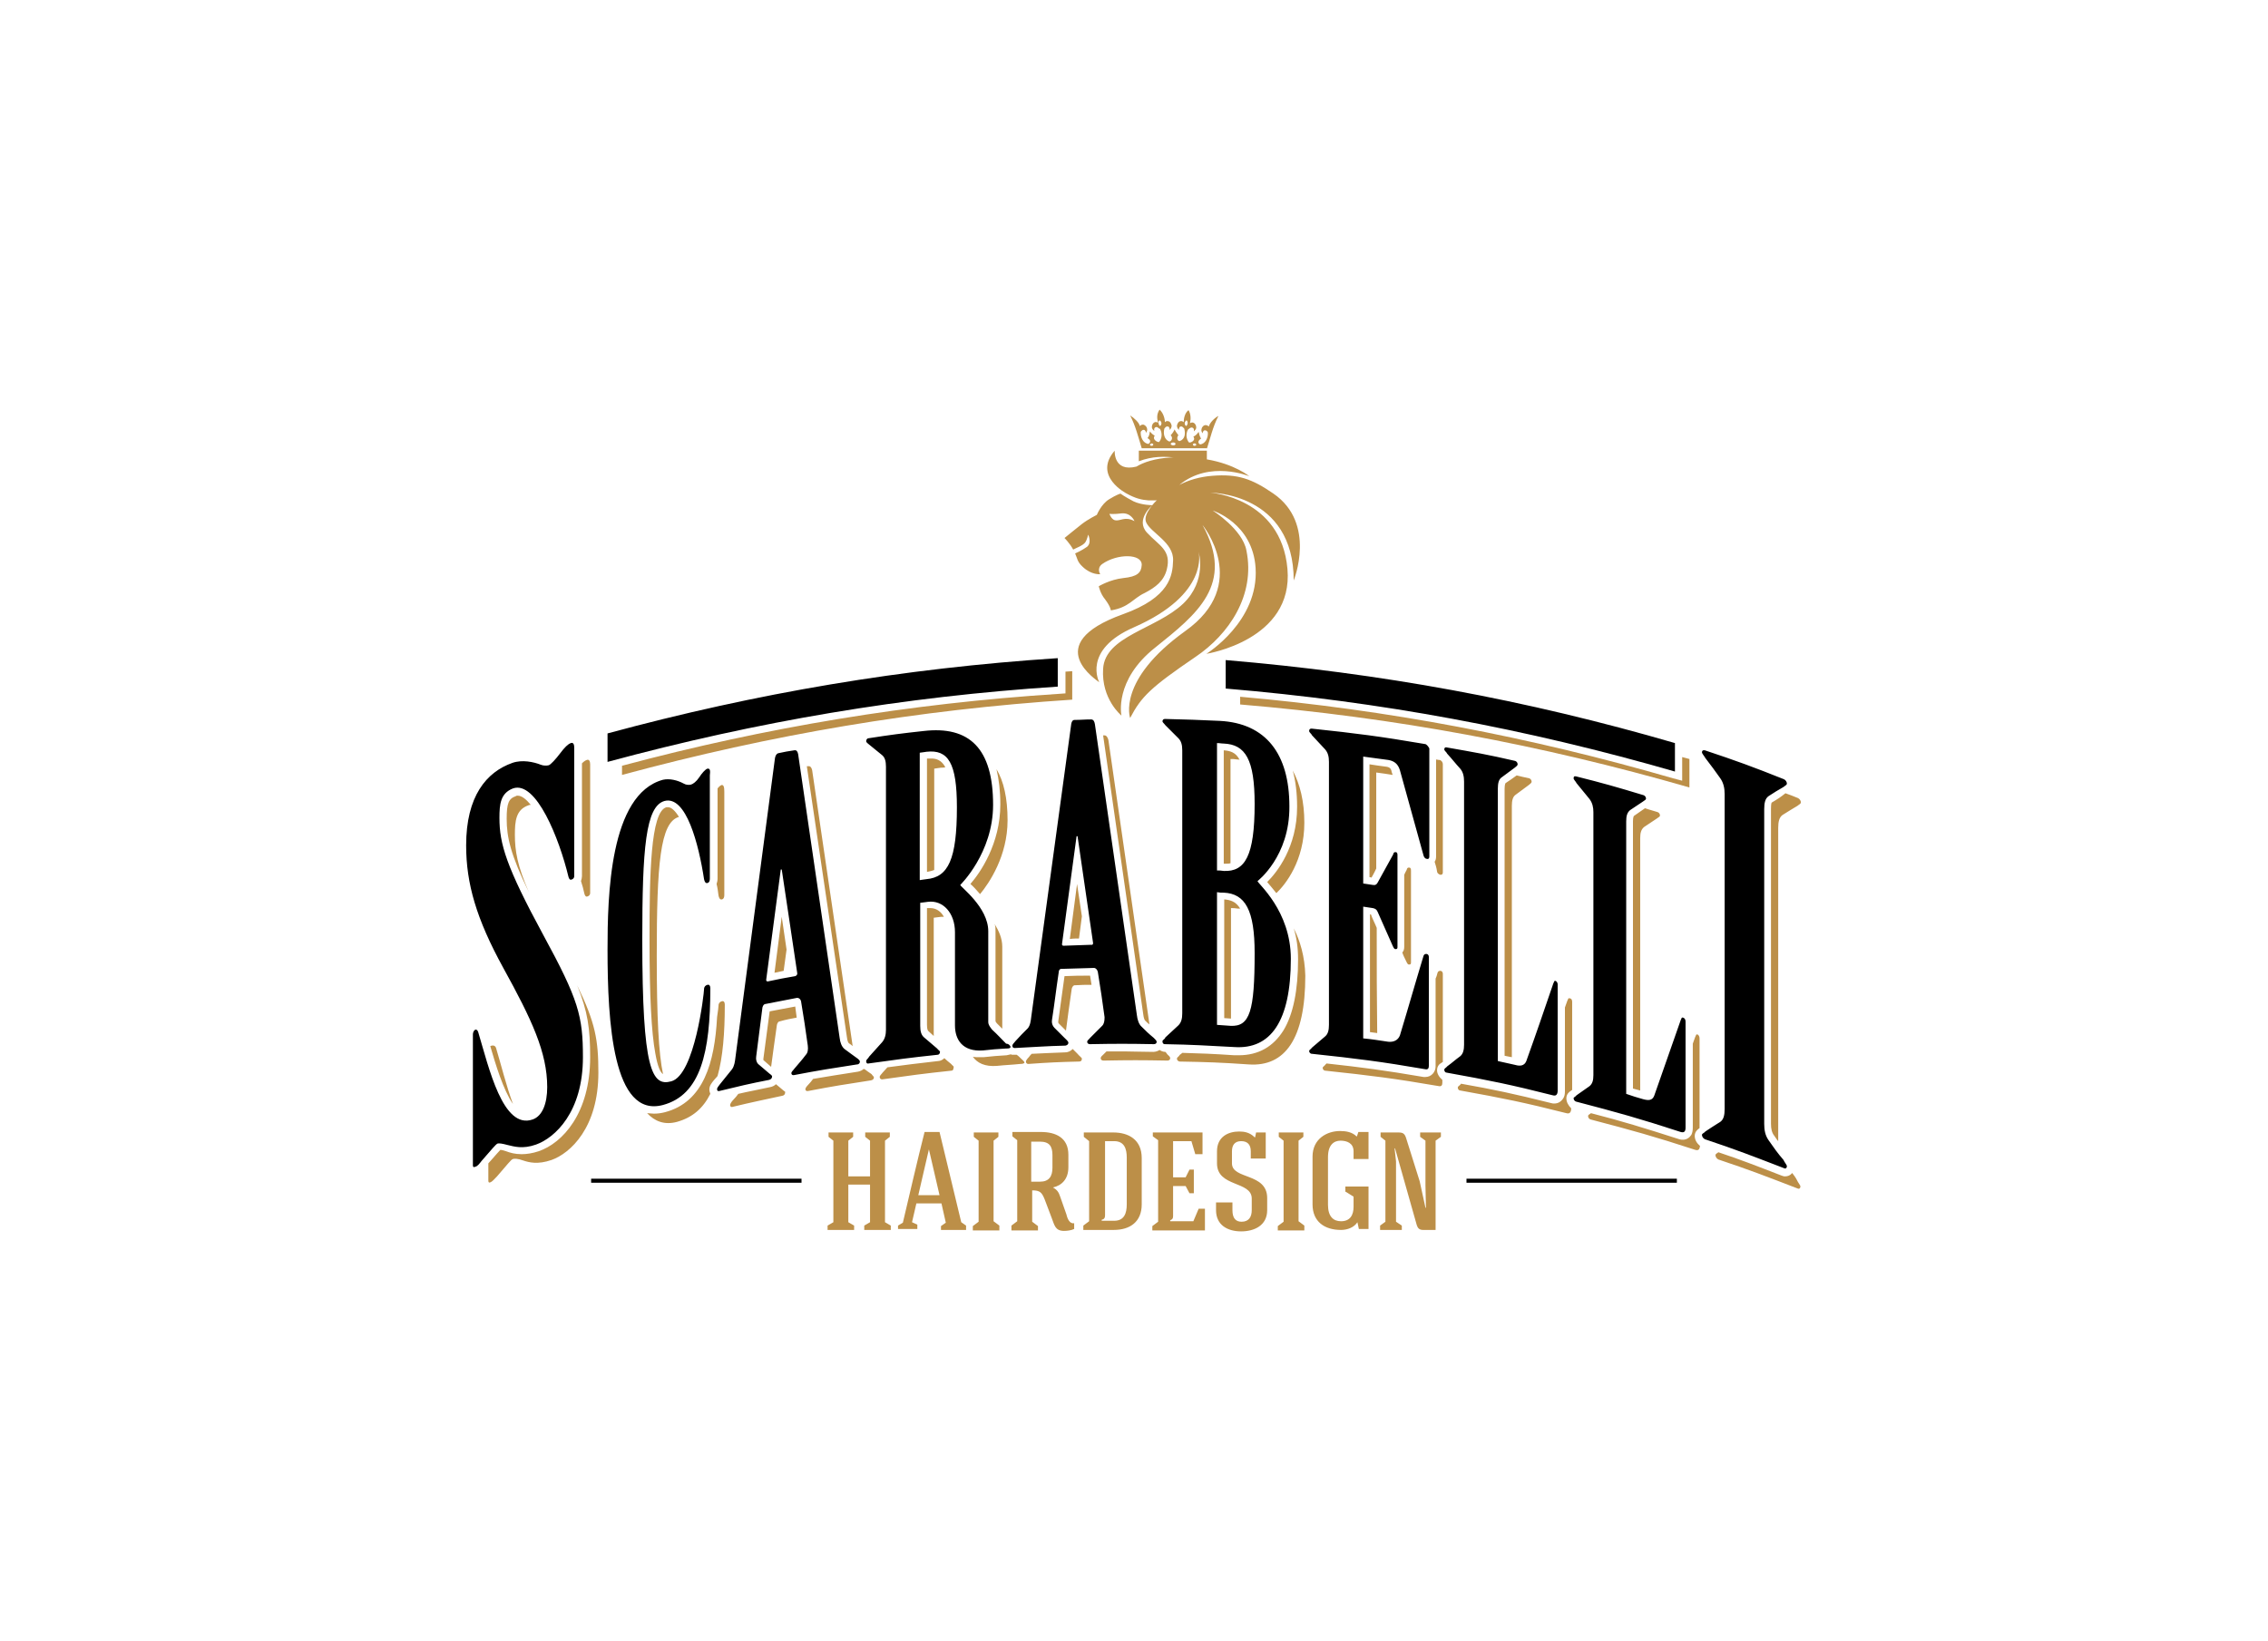
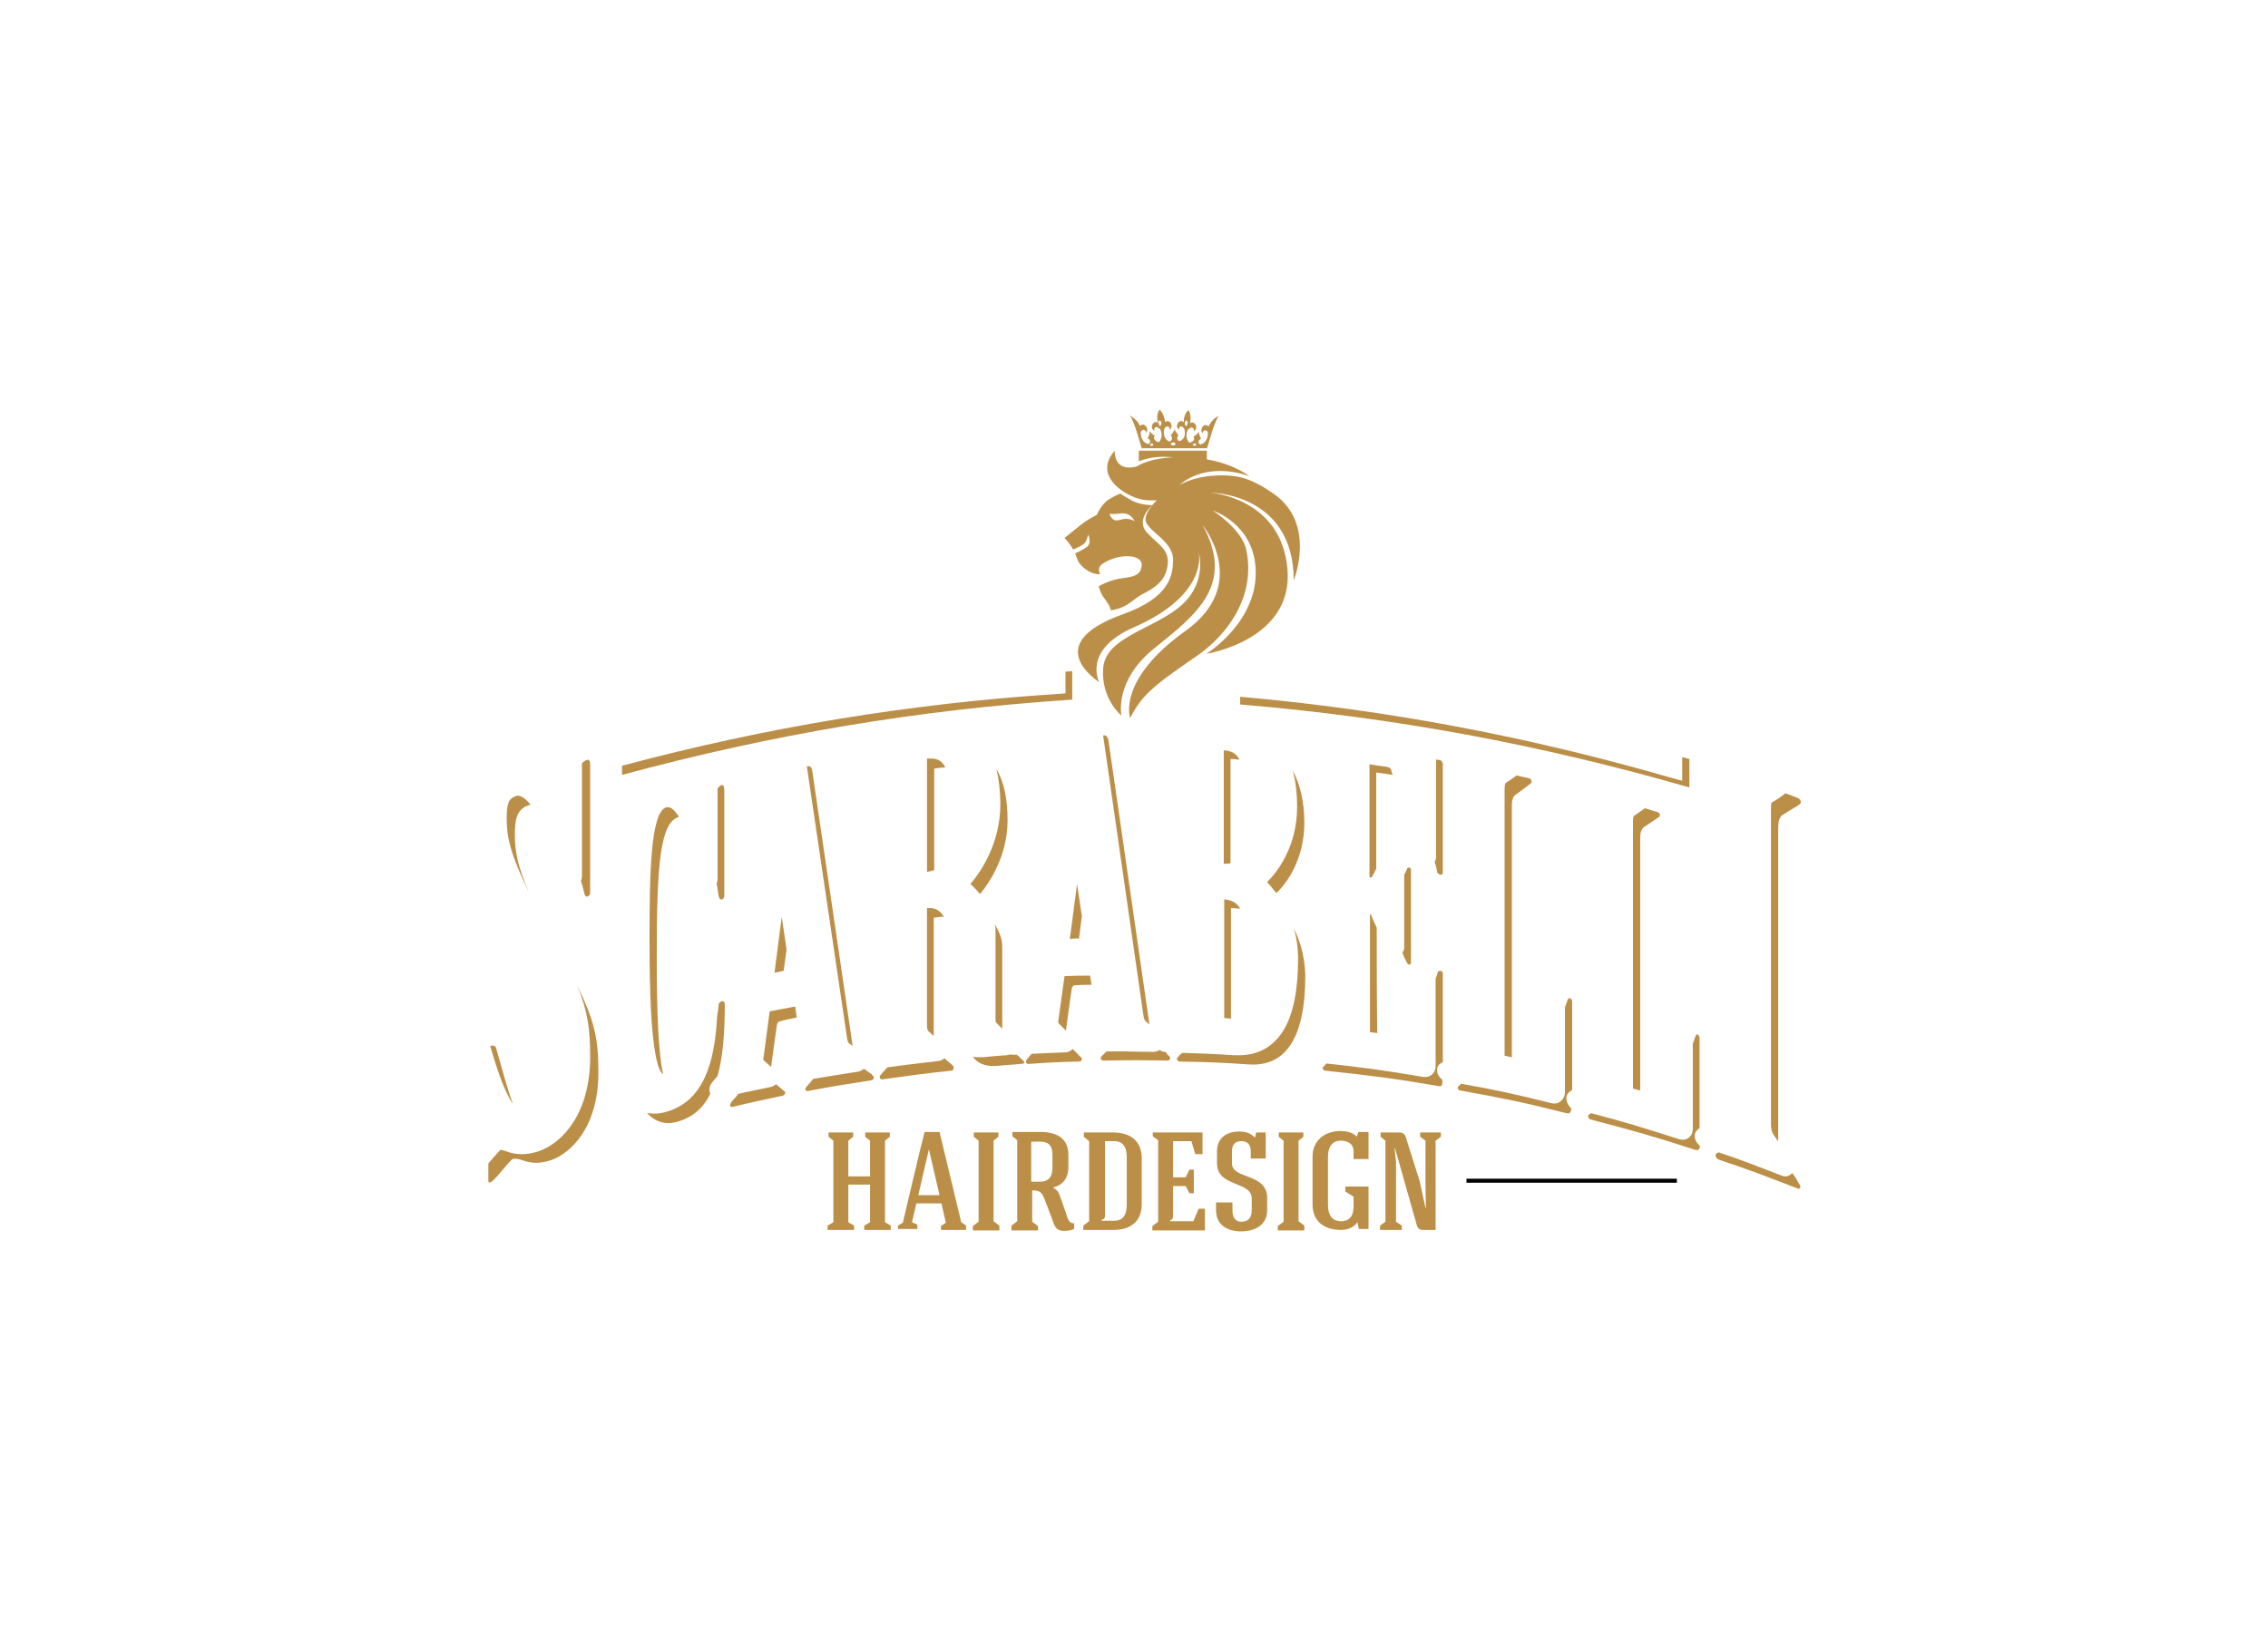
<svg xmlns="http://www.w3.org/2000/svg" version="1.1" id="Logo" x="0px" y="0px" viewBox="0 0 470 340" style="enable-background:new 0 0 470 340;" xml:space="preserve">
  <style type="text/css">
	.st0{fill:#BC8F48;}
	.st1{fill-rule:evenodd;clip-rule:evenodd;fill:none;stroke:#000000;stroke-width:0.836;stroke-miterlimit:10;}
	.st2{fill-rule:evenodd;clip-rule:evenodd;}
</style>
  <g>
    <g>
      <path class="st0" d="M183.4,253.3l1.2,0.7v0.9h-5.5V254l1.2-0.7v-7.8h-4.5v7.8l1.2,0.7v0.9h-5.5V254l1.2-0.7v-16.9l-1-0.8v-0.9    h5.1v0.9l-1,0.8v7.4h4.5v-7.4l-1-0.8v-0.9h5.1v0.9l-1,0.8V253.3z M199.2,253.3l1,0.7v0.9H195v-0.8l1-0.7l-0.9-4h-5.2l-0.9,3.9    l1.1,0.5v0.9h-4V254l1-0.6c1.4-5.9,3-12.9,4.5-18.8h3.1L199.2,253.3z M194.7,247.7l-2.2-9.5h0c-0.6,2.5-1.4,6.1-2.2,9.5H194.7z     M205.9,236.4l1-0.8v-0.9h-5.1v0.9l1,0.8c0,5.6,0,11.2,0,16.8l-1.2,0.9v0.9c1.7,0,3.8,0,5.5,0V254l-1.2-0.9V236.4z M222.6,253.5    v1.2c-0.6,0.3-1.5,0.4-2.1,0.4c-1.9,0-2-1.3-2.6-2.8l-1.4-3.7c-0.6-1.5-1-1.9-2.6-1.9c0,1.8,0,4.7,0,6.5l1.2,0.9v0.9    c-1.7,0-3.8,0-5.5,0V254l1.2-0.9c0-5.6,0-11.2,0-16.8l-1-0.8v-0.9h5.9c3.1,0,5.7,1.2,5.7,4.7c0,0.8,0,1.8,0,2.6    c0,2.5-1.4,3.8-3.2,4.2c0.9,0.5,1.2,1,1.5,1.9c0.4,1.2,0.9,2.5,1.3,3.7C221.2,252.6,221.7,253.7,222.6,253.5z M218.1,242    c0-0.9,0-1.8,0-2.6c0-1.8-0.6-2.8-2.6-2.8h-1.8c0,3.1,0,5.2,0,8.3h1.8C217.4,244.9,218.1,243.8,218.1,242z M236.6,240v9.6    c0,3.6-2.4,5.3-5.8,5.3c-2.1,0-4.2,0-6.3,0V254l1.2-0.9c0-5.5,0-11.1,0-16.6l-1.1-0.9v-0.9h6.1C233.9,234.7,236.6,236.2,236.6,240    z M233.5,239.9c0-1.8-0.5-3.4-2.6-3.4H229c0,3,0,12.4,0,15.4c0,0.5-0.2,0.8-0.7,0.9l0,0.2c0.8,0,1.7,0,2.6,0    c2.1,0,2.6-1.6,2.6-3.4C233.5,248.4,233.5,241.1,233.5,239.9z M247.3,253.1h-4.8v-0.2c0.5-0.2,0.6-0.4,0.6-0.9v-6.2h2.6l0.8,1.5    h0.9v-4.9h-0.9l-0.8,1.6h-2.6v-7.5h3.8l0.8,2.7h1.5v-4.5h-10.3v0.8l1.1,0.8v16.9l-1.2,0.9v0.9h10.9v-4.5h-1.3L247.3,253.1z     M255.3,241.1v-2.5c0-1.3,0.6-2.1,1.9-2.1c1.3,0,2,0.7,2,2.1v1.5h3.1c0-1.8,0-3.6,0-5.4h-2l-0.2,1h-0.1c-1-1-2.1-1.2-3.2-1.2    c-2.3,0-4.6,1.1-4.6,4.1v2.5c0,5,7.2,3.6,7.2,7.3v2.4c0,1.4-0.6,2.4-2.1,2.4c-1.2,0-1.9-0.7-1.9-2.4v-1.6h-3.4v1.6    c0,3.1,2.4,4.4,5.2,4.4c2.7,0,5.4-1.2,5.4-4.4v-2.5C262.6,243,255.3,244.5,255.3,241.1z M269.1,236.4l1-0.8v-0.9H265v0.9l1,0.8    c0,5.6,0,11.2,0,16.8l-1.2,0.9v0.9c1.7,0,3.8,0,5.5,0V254l-1.2-0.9V236.4z M278.9,247l1.6,1v2.1c0,1.7-0.7,3-2.6,3    c-1.6,0-2.7-1-2.7-3.4v-9.9c0-2.5,1.2-3.4,2.6-3.4c1.3,0,2.7,0.5,2.7,2.2v1.6h3.1v-5.6h-2.1l-0.3,0.9h-0.1    c-0.9-0.9-2.2-1.1-3.4-1.1c-2.7,0-5.7,1.6-5.7,5.3c0,3.3,0,6.6,0,9.9c0,3.6,2.5,5.3,5.9,5.3c1.3,0,2.7-0.5,3.4-1.6l0.3,1.4h2    c0-2.9,0-5.9,0-8.8h-4.8V247z M294.3,234.7v0.9l1.1,0.8v9.3c0,1.4,0.1,3.2,0.1,4.6h-0.1l-1.2-5.5l-2.8-8.9c-0.3-1-0.7-1.2-1.6-1.2    h-3.7v0.9l1,0.8v16.8L286,254v0.9h4.5V254l-1.2-0.8v-12.5L289,238c0,0,0.1,0,0.1,0l4.5,15.9c0.2,0.6,0.5,1,1.3,1h2.6v-18.5    l1.1-0.8v-0.9H294.3z" />
-       <line class="st1" x1="166.1" y1="244.7" x2="122.5" y2="244.7" />
      <line class="st1" x1="347.5" y1="244.7" x2="303.9" y2="244.7" />
    </g>
    <path class="st0" d="M220.7,139.2c0.5,0,1-0.1,1.5-0.1c0,2.3,0,3.5,0,5.9c-32.1,2.1-62.2,7.2-93.3,15.6c0-0.7,0-1.3,0-1.9   c29.9-8,59.6-12.9,90.5-14.9l1.4-0.1V139.2z M348.6,156.9v4.9l-1.9-0.5c-29.7-8.6-59.1-14.2-89.7-16.9c0,0.5,0,1,0,1.6   c32.1,2.7,62.2,8.3,93.1,17.2c0-2.3,0-3.5,0-5.9C349.6,157.2,349.1,157,348.6,156.9z" />
-     <path class="st2" d="M219.2,142.3c-32.1,2.1-62.2,7.2-93.3,15.6c0-2.3,0-3.5,0-5.9c31-8.4,61.2-13.5,93.3-15.6   C219.2,138.8,219.2,140,219.2,142.3z M347.1,154c-30.9-9-61-14.5-93.1-17.2c0,2.3,0,3.5,0,5.9c32.1,2.7,62.2,8.3,93.1,17.2   C347.1,157.5,347.1,156.3,347.1,154z" />
    <path class="st0" d="M223.2,183.2l1,6.7c-0.2,1.5-0.4,3-0.6,4.6c-0.6,0-1.2,0-1.9,0.1L223.2,183.2z M207.3,166.7   c0,8.2-4.2,14.2-6.2,16.5c0.6,0.5,1.3,1.3,2,2.1c1.9-2.3,5.7-7.9,5.7-15.3c0-4.6-0.8-8.1-2.3-10.6   C207,161.5,207.3,163.9,207.3,166.7z M165.1,210.9l-0.3-2.3c-2,0.4-3.3,0.6-5.3,1l-1.3,9.8c0,0.2,0,0.2,0,0.3l1.6,1.4   c0.4-3.1,0.7-5.1,1.2-8.7c0.1-0.4,0.3-0.7,0.5-0.7C162.9,211.3,164,211.1,165.1,210.9z M236.9,210.1c0.1,0.9,0.3,1.4,0.5,1.5   c0.3,0.3,0.5,0.5,0.8,0.7c-2.8-19.6-5.7-39.3-8.5-58.9c-0.1-0.5-0.4-1-0.8-1c-0.1,0-0.2,0-0.3,0L236.9,210.1z M220.6,202.3   l-1.3,9.4c0,0.2,0,0.3,0.1,0.4l1.5,1.5c0.4-3.2,0.7-5.2,1.2-8.7c0.1-0.4,0.3-0.6,0.5-0.7c1.4-0.1,2.5-0.1,3.6-0.1l-0.3-1.9   C223.9,202.2,222.6,202.2,220.6,202.3z M206.3,192.8l0,18.8c0,0.1,0.1,0.3,0.3,0.5l1.1,1.1c0-6.4,0-10.1,0-17   c0-1.7-0.7-3.3-1.6-4.7C206.3,191.9,206.3,192.4,206.3,192.8z M175.5,214.9c0.1,0.9,0.3,1.2,0.4,1.3c0.3,0.2,0.6,0.4,0.8,0.6   c-2.8-19.1-5.6-38.1-8.4-57.2c-0.1-0.5-0.4-0.9-0.8-0.8c-0.1,0-0.2,0-0.3,0C170,177.5,172.7,196.2,175.5,214.9z M193,157.2   c-0.2,0-0.5,0-0.8,0l-0.1,0v23.5c0.5-0.1,1-0.2,1.5-0.4c0-7.3,0-12.4,0-21c0.5-0.1,0.8-0.1,1.4-0.2c0.3,0,0.6,0,0.9-0.1   C195.1,157.5,194,157.2,193,157.2z M192.8,188.2c-0.1,0-0.3,0-0.4,0l-0.3,0l0,24.2c0,1,0.2,1.2,0.3,1.3c0.4,0.4,0.8,0.7,1.1,1   c0-9.5,0-14.6,0-24.5c0.6-0.1,0.9-0.1,1.6-0.2c0.2,0,0.4,0,0.5,0C195,188.9,194,188.2,192.8,188.2z M298.5,181.3   c0.3,0,0.5-0.1,0.5-0.5c0-9,0-13.4,0-22.4c0-0.5-0.4-0.9-0.7-0.9c-0.3,0-0.5-0.1-0.7-0.1v20.1c0,0.5-0.1,0.8-0.3,1.1   c0.2,0.6,0.4,1.3,0.5,2C297.8,180.9,298.1,181.2,298.5,181.3z M267.9,159.7c0.6,2.2,0.9,4.7,0.9,7.5c0,8.4-4.2,13.6-6.2,15.6   c0.5,0.6,1.2,1.4,1.9,2.3c1.9-1.8,5.8-6.7,5.8-14.6C270.3,166.1,269.4,162.5,267.9,159.7z M312,162.3c0,0-0.2,0.2-0.2,1.2   c0,18.4,0,36.9,0,55.3c0.5,0.1,0.9,0.2,1.5,0.3c0-17.4,0-34.8,0-52.1c0-1.1,0.2-1.9,0.8-2.3c1.1-0.8,1.6-1.2,2.7-2   c0.2-0.2,0.6-0.4,0.6-0.7c0-0.3-0.2-0.6-0.5-0.7c-1-0.2-1.8-0.4-2.6-0.6C313.5,161.3,312.9,161.7,312,162.3z M338.6,169.1   c0,0-0.2,0.2-0.2,1.1v55.4c0.5,0.1,1,0.3,1.5,0.4c0-17.4,0-34.8,0-52.3c0-1.1,0.2-1.8,0.8-2.3c1.1-0.7,1.6-1.1,2.7-1.8   c0.2-0.2,0.6-0.3,0.6-0.6c0-0.3-0.2-0.6-0.5-0.7c-0.9-0.3-1.8-0.5-2.6-0.8L338.6,169.1z M367.2,166.3c-0.1,0-0.2,0.3-0.2,1.4v65.2   c0,1.1,0.2,1.9,0.7,2.5c0.3,0.4,0.5,0.8,0.8,1.1c0-21.6,0-43.2,0-64.9c0-1.3,0.2-2.2,0.9-2.7c1.3-0.8,1.9-1.2,3.1-1.9   c0.2-0.2,0.7-0.4,0.7-0.7c0-0.3-0.2-0.7-0.6-0.9c-0.9-0.4-1.8-0.7-2.6-1C369,165.2,368.4,165.6,367.2,166.3z M292,199.9   c0.3,0,0.4-0.1,0.4-0.4c0-7.6,0-11.4,0-19.1c0-0.4-0.1-0.6-0.4-0.6c-0.3,0-0.4,0.1-0.5,0.5c-0.2,0.4-0.4,0.7-0.5,1v14.9   c0,0.5-0.1,0.9-0.4,1.2c0.2,0.6,0.5,1.2,0.8,1.8C291.6,199.6,291.7,199.9,292,199.9z M285.3,192.3c-0.4-1-0.9-1.9-1.2-2.8l-0.2,0   v24.4c0.5,0.1,1,0.1,1.5,0.2C285.3,206.2,285.3,201,285.3,192.3z M287.3,158.9c-1.4-0.2-2.4-0.3-3.5-0.5v23.4c0.1,0,0.3,0,0.4,0.1   c0,0,0.5-0.8,1-1.9c0-6.7,0-11.7,0-19.9c1.4,0.2,2.3,0.3,3.4,0.5c-0.1-0.2-0.1-0.4-0.2-0.6C288.3,159.3,288,159,287.3,158.9z    M253.6,155.5l0,23.5c0.1,0,0.2,0,0.3,0c0.4,0,0.8,0,1.1-0.1c0-7.6,0-12.8,0-21.6c0.5,0,0.8,0,1.4,0.1c0.2,0,0.4,0,0.5,0.1   C256.1,155.9,254.9,155.6,253.6,155.5z M255.1,211.1C255.1,211.1,255.1,211.1,255.1,211.1c0-8.1,0-13.5,0-22.9c0.5,0,0.8,0,1.4,0.1   c0.2,0,0.3,0,0.5,0c-0.9-1.5-2.1-1.8-3.3-1.9l0,24.6C253.8,211,255.1,211.1,255.1,211.1z M109.5,166.9c0.2-0.1,0.3-0.1,0.5-0.1   c-1-1.2-1.9-1.9-2.7-1.9c-0.2,0-0.3,0-0.4,0.1c-1.5,0.5-1.9,1.5-1.9,4.7c0,3.8,0.8,7.4,4.6,15.2c-2.4-5.5-2.9-8.6-2.9-11.9   C106.7,170.2,106.9,167.8,109.5,166.9z M223.3,218.4c-0.4-0.4-0.7-0.7-1-1c-0.4,0.4-0.9,0.7-1.6,0.7c-2.8,0.1-4.7,0.2-6.9,0.3   c-0.2,0.2-0.4,0.4-0.6,0.7c-0.3,0.3-0.6,0.7-0.6,0.9c0,0.3,0.2,0.5,0.5,0.5c4.2-0.3,6.3-0.4,10.5-0.5c0.5,0,0.6-0.3,0.6-0.6   C224.2,219.2,223.6,218.8,223.3,218.4z M241.5,218C241.5,218,241.5,218,241.5,218c-0.5,0-0.9-0.2-1.2-0.4c-0.3,0.2-0.8,0.4-1.3,0.4   c-2.4,0-4.2-0.1-6-0.1c-1.2,0-2.4,0-3.7,0c-0.2,0.2-0.4,0.4-0.6,0.6c-0.3,0.3-0.6,0.5-0.6,0.8c0,0.3,0.2,0.5,0.6,0.5   c5.3-0.1,7.9-0.1,13.2,0c0.5,0,0.6-0.3,0.6-0.5c0-0.3-0.3-0.5-0.6-0.8C241.8,218.3,241.6,218.1,241.5,218z M211.5,219.3   c-0.3-0.3-0.5-0.5-0.8-0.7c-0.2,0-0.4,0-0.6,0l-0.1,0c-0.2,0-0.4,0-0.5-0.1c-0.3,0.1-0.6,0.1-0.9,0.2c-1.9,0.1-2.9,0.2-4.8,0.4   c-0.3,0-0.6,0-0.9,0c-0.5,0-0.9,0-1.3-0.1c0.9,1.3,2.5,2.1,5,1.9c1.9-0.2,2.9-0.2,4.8-0.4c0.5,0,0.9-0.1,0.9-0.3   C212.3,220,211.9,219.7,211.5,219.3z M268.1,192.4c0.6,1.9,0.9,4,0.9,6.4c0,6.4-1,11.4-3,14.7c-2.1,3.4-5.2,5.2-9.3,5.2   c-0.3,0-0.6,0-0.9,0c-4.4-0.3-7.1-0.4-10.8-0.5c-0.1,0.1-0.3,0.3-0.5,0.4c-0.2,0.4-0.6,0.5-0.6,0.8c0,0.3,0.2,0.5,0.5,0.6   c5.7,0.1,8.6,0.2,14.4,0.6c7.5,0.5,11.7-5.3,11.7-18.4C270.4,198.2,269.4,194.9,268.1,192.4z M297.8,221.8c0-0.9,0.6-1.4,0.9-1.5   l0.1-0.1l0.2-0.1c0-6.4,0-10.8,0-18.3c0-0.3-0.2-0.6-0.5-0.6c-0.3,0-0.5,0.1-0.6,0.4c-0.1,0.4-0.2,0.8-0.4,1.2v18.2   c0,1.2-0.9,2.2-2.1,2.2c-0.1,0-0.2,0-0.4,0c-8.2-1.4-12.8-2-20.1-2.8c-0.1,0.1-0.1,0.1-0.2,0.2c-0.2,0.3-0.6,0.5-0.6,0.7   c0,0.3,0.2,0.6,0.6,0.6c9.4,1,14.2,1.6,23.5,3.2c0.5,0.1,0.7-0.2,0.7-0.7c0-0.2,0-0.4,0-0.6C298.2,223.2,297.8,222.5,297.8,221.8z    M351.2,235.4c0-0.9,0.7-1.4,1-1.6c0-6.7,0-11,0-18.6c0-0.4-0.2-0.7-0.4-0.8c-0.4-0.1-0.3,0.2-0.5,0.5c-0.2,0.5-0.3,0.9-0.5,1.4   v17.4c0,0.6-0.1,1.1-0.3,1.5c-0.4,0.6-1,1-1.7,1c-0.3,0-0.5,0-0.8-0.1c-7.5-2.4-11.7-3.7-18.3-5.4c-0.2,0.2-0.6,0.3-0.6,0.6   c0,0.3,0.2,0.6,0.5,0.7c8.8,2.3,13.1,3.5,21.7,6.3c0.7,0.2,0.9-0.1,1-0.8C351.6,236.9,351.2,236.2,351.2,235.4z M371.4,243.1   C371.4,243.1,371.4,243.1,371.4,243.1c-0.4,0.5-0.9,0.7-1.5,0.7c-0.3,0-0.5-0.1-0.8-0.2c-5.4-2.1-8.5-3.3-13-4.8   c-0.2,0.2-0.6,0.3-0.6,0.6c0,0.3,0.2,0.7,0.6,0.9c6.6,2.2,9.9,3.5,16.4,6c0.4,0.2,0.6-0.1,0.6-0.4c0-0.3-0.5-0.8-0.7-1.3   C372.1,244,371.7,243.5,371.4,243.1z M324.6,227.6c0-0.9,0.7-1.4,0.9-1.5l0.1-0.1l0.2-0.1c0-6.5,0-10.8,0-18.3   c0-0.4-0.2-0.7-0.5-0.7c-0.4-0.1-0.3,0.2-0.5,0.5c-0.2,0.5-0.3,0.9-0.5,1.4l0,17.4c0,0.6-0.1,1.1-0.4,1.5c-0.4,0.6-1,1-1.8,1   c-0.2,0-0.4,0-0.7-0.1c-7.6-1.9-11.8-2.8-18.6-4c0,0-0.1,0-0.1,0.1c-0.2,0.3-0.6,0.4-0.6,0.7c0,0.3,0.2,0.6,0.5,0.6   c8.9,1.6,13.3,2.5,22,4.7c0.7,0.2,1-0.2,1-1c0,0,0,0,0,0C325,229.1,324.6,228.4,324.6,227.6z M197.1,220.5c-0.6-0.5-1-0.8-1.4-1.2   c-0.3,0.3-0.8,0.6-1.3,0.6c-4.3,0.5-6.9,0.8-10.5,1.3c-0.3,0.3-0.6,0.7-1,1.1c-0.2,0.3-0.6,0.6-0.6,0.9c0,0.3,0.2,0.5,0.5,0.5   c5.7-0.8,8.6-1.2,14.3-1.8c0.4,0,0.5-0.3,0.5-0.6C197.8,221,197.3,220.8,197.1,220.5z M180.6,222.6c-0.6-0.4-1-0.7-1.4-1   c-0.1,0-0.1,0-0.2-0.1c-0.3,0.3-0.7,0.5-1.2,0.6c-3.9,0.6-6.3,1-9.3,1.5c-0.3,0.4-0.6,0.8-1,1.2c-0.3,0.3-0.6,0.7-0.6,0.9   c0,0.3,0.2,0.5,0.6,0.4c5.2-1,7.8-1.4,13-2.2c0.5-0.1,0.6-0.4,0.6-0.6C181.1,223.1,180.8,222.9,180.6,222.6z M120.6,181.6   c0,0.3-0.1,0.7-0.2,1c0.3,0.9,0.5,1.7,0.7,2.6c0.1,0.4,0.3,0.7,0.6,0.6c0.4-0.1,0.6-0.4,0.6-0.7c0-10.7,0-16,0-26.7   c0-0.6-0.2-1.1-0.7-0.9c-0.3,0.1-0.6,0.3-1,0.7V181.6z M137.4,222.6c-0.9-4.2-1.3-11.7-1.3-24.5c0-19,0.7-27.7,4.6-28.8   c0,0,0,0,0,0c-0.8-1.3-1.6-2-2.2-2c-0.1,0-0.2,0-0.4,0c-3.3,0.9-3.5,14-3.5,27.4c0,11.8,0.4,19.3,1.2,23.6   C136.3,221.2,136.9,222.3,137.4,222.6z M148.7,182.1c0,0.4-0.1,0.8-0.2,1.1c0.2,0.8,0.3,1.6,0.4,2.4c0.1,0.5,0.3,0.9,0.7,0.8   c0.4-0.1,0.5-0.5,0.5-0.9c0-8.6,0-12.8,0-21.4c0-0.9-0.1-1.5-0.6-1.4c-0.2,0.1-0.5,0.3-0.8,0.7V182.1z M160.5,201.6   c0.7-0.1,1.3-0.3,1.9-0.4c0.2-1.5,0.4-3,0.6-4.4l-1-6.8L160.5,201.6z M102.8,217.2c-0.1-0.3-0.3-0.6-0.9-0.5   c-0.1,0-0.2,0.1-0.3,0.1c1.1,3.8,2.7,9.1,4.7,12C104.9,225,103.8,220.5,102.8,217.2z M162,225.7c-0.5-0.4-0.8-0.7-1.2-1   c-0.3,0.3-0.7,0.5-1.2,0.6c-2.7,0.6-4.5,0.9-6.6,1.4c-0.3,0.4-0.6,0.8-1.1,1.3c-0.3,0.3-0.6,0.8-0.6,1c0,0.3,0.2,0.5,0.5,0.4   c4.1-1,6.2-1.4,10.3-2.3c0.5-0.1,0.6-0.4,0.6-0.7C162.9,226.3,162.4,226.1,162,225.7z M147,225.8c0-0.8,0.5-1.4,1-2   c0.3-0.3,0.5-0.6,0.7-0.8c1.1-3.9,1.5-8.9,1.5-14.8c0-0.5-0.2-0.8-0.6-0.7c-0.4,0.1-0.7,0.4-0.7,0.9c0,0.2-0.1,1.1-0.3,2.4   c-0.5,9.4-2.8,17.6-10.8,19.7c-0.8,0.2-1.5,0.3-2.3,0.3c-0.5,0-1-0.1-1.4-0.1c1.6,1.7,3.6,2.5,6.2,1.8c3.2-0.9,5.4-2.8,6.9-5.8   C147.1,226.4,147,226.1,147,225.8z M122.3,219.1c0,11.6-5.7,17.8-10.7,19.5c-1.2,0.4-2.4,0.6-3.5,0.6c-1.4,0-2.4-0.3-3.2-0.6   c-0.6-0.2-1-0.3-1.2-0.3c-0.3,0.3-1,1.1-1.7,1.9l-0.8,0.9c0,1.1,0,2.3,0,3.6c0,0.3,0.1,0.5,0.5,0.3c0.4-0.2,0.8-0.7,1.3-1.2   c2.1-2.4,2.9-3.5,3.3-3.6c0.3-0.1,1-0.1,2.1,0.3c1.2,0.4,3,0.9,5.9-0.1c3.9-1.4,9.7-6.7,9.7-18.1c0-6.7-0.6-10.3-4.4-18.1   C121.8,209.6,122.3,213.2,122.3,219.1z" />
-     <path d="M112.6,193.8c7.3,13.4,8.2,16.8,8.2,25.3c0,11.4-5.8,16.7-9.7,18.1c-2.8,1-4.6,0.4-5.9,0.1c-1.1-0.3-1.8-0.4-2.1-0.3   c-0.4,0.2-1.2,1.2-3.3,3.6c-0.4,0.5-0.8,1.1-1.3,1.2c-0.4,0.2-0.5,0-0.5-0.3c0-10.9,0-16.3,0-27.1c0-0.3,0.1-0.8,0.5-1   c0.3-0.1,0.5,0.2,0.6,0.5c2.2,7.3,5.1,20.3,11.3,18.1c2-0.7,3-3.3,3-6.7c0-7.2-3.2-14-9.1-24.7c-5.6-10.2-7.7-17.5-7.7-25.4   c0-10.2,4.2-15.2,9.6-17.1c2-0.7,4.4-0.2,5.9,0.4c0.5,0.2,1.2,0.2,1.6,0.1c0.4-0.1,1.5-1.3,2.4-2.5c0.9-1.2,1.6-1.9,2.2-2.1   c0.5-0.2,0.7,0.3,0.7,0.9c0,10.7,0,16,0,26.7c0,0.3-0.2,0.6-0.6,0.7c-0.3,0.1-0.5-0.2-0.6-0.6c-1.9-7.9-6.7-20-11.5-18.3   c-2.6,1-2.8,3.3-2.8,6.1C103.5,174.9,104.9,179.6,112.6,193.8z M146.6,159.3c-0.4,0.1-1.2,1-1.7,1.8c-0.6,0.9-1.3,1.4-1.7,1.5   c-0.4,0.1-1,0.1-1.5-0.2c-1.3-0.7-2.9-1.1-4.3-0.8c-11.1,3-11.5,24.2-11.5,35.2c0,15,1.1,35,11.5,32.2c7.8-2.1,9.8-10.9,9.8-24.2   c0-0.5-0.2-0.8-0.6-0.7c-0.4,0.1-0.7,0.4-0.7,0.9c0,0.8-1.9,17.8-6.8,19.1c-4,1.1-6-2.3-6-29.3c0-19,0.7-27.7,4.6-28.8   c4.5-1.2,7.1,9,8.2,16.2c0.1,0.5,0.3,0.9,0.7,0.8c0.4-0.1,0.5-0.5,0.5-0.9c0-8.6,0-12.8,0-21.4   C147.2,159.8,147.2,159.2,146.6,159.3z M178.2,220c0,0.3-0.2,0.6-0.6,0.6c-5.2,0.8-7.8,1.2-13,2.2c-0.5,0.1-0.6-0.2-0.6-0.4   c0-0.3,0.4-0.6,0.6-0.9c1-1.2,1.5-1.7,2.4-2.9c0.4-0.4,0.5-1.1,0.4-1.9c-0.5-3.7-0.8-5.5-1.4-9.2c-0.1-0.4-0.4-0.7-0.8-0.7   c-2.7,0.5-4,0.8-6.7,1.3c-0.3,0.1-0.4,0.4-0.5,0.7c-0.5,4.1-0.8,6.1-1.3,10.2c-0.1,0.6,0.1,1.2,0.4,1.5c0.8,0.7,1.2,1,2,1.7   c0.4,0.4,0.9,0.6,0.9,0.9c0,0.3-0.2,0.6-0.6,0.7c-4.1,0.8-6.2,1.3-10.3,2.3c-0.4,0.1-0.5-0.1-0.5-0.4c0-0.3,0.4-0.7,0.6-1   c1-1.2,1.5-1.9,2.5-3.1c0.5-0.7,0.6-1.6,0.7-2.4c2.7-20.7,5.5-41.4,8.2-62.1c0.1-0.5,0.3-0.9,0.7-1c1.3-0.3,2-0.4,3.3-0.6   c0.5-0.1,0.7,0.3,0.8,0.8c2.9,19.6,5.7,39.2,8.6,58.8c0.1,0.9,0.4,1.8,1,2.3c1.1,0.8,1.6,1.2,2.6,1.9   C177.9,219.5,178.2,219.8,178.2,220z M165.2,201.6c-1.3-8.6-1.9-12.9-3.2-21.4c-0.1,0-0.1,0-0.2,0c-1.2,9.1-1.8,13.6-3,22.7   c-0.1,0.4,0.1,0.5,0.3,0.5c2.3-0.5,3.4-0.7,5.7-1.1C165.1,202.2,165.3,201.9,165.2,201.6z M209.4,217c0,0.3-0.5,0.3-0.9,0.3   c-1.9,0.1-2.9,0.2-4.8,0.4c-4.2,0.3-5.8-2.2-5.8-5.2c0-7.7,0-11.6,0-19.3c0-4-2.5-6.7-5.6-6.3c-0.6,0.1-0.9,0.1-1.6,0.2   c0,10.2,0,15.3,0,25.5c0,1.1,0.2,1.9,0.8,2.4c1.1,0.9,1.6,1.4,2.7,2.3c0.2,0.3,0.6,0.5,0.6,0.7c0,0.3-0.2,0.6-0.5,0.6   c-5.7,0.6-8.6,1-14.3,1.8c-0.4,0.1-0.5-0.2-0.5-0.5c0-0.3,0.5-0.6,0.6-0.9c1.1-1.2,1.6-1.8,2.7-3c0.6-0.7,0.8-1.6,0.8-2.6   c0-18.2,0-36.3,0-54.5c0-1.1-0.2-1.9-0.8-2.4c-1.1-0.9-1.6-1.3-2.7-2.2c-0.2-0.2-0.6-0.4-0.6-0.7c0-0.3,0.2-0.6,0.5-0.6   c4.5-0.7,6.8-1,11.4-1.5c9.5-1.1,14.4,3.6,14.4,15.3c0,10-6.8,16.6-6.8,16.6c0,0.4,5.8,4.6,5.8,9.6c0,7.5,0,11.3,0,18.8   c0,0.6,0.4,1.1,0.8,1.6c1.2,1.1,1.7,1.7,2.9,2.9C209,216.3,209.4,216.7,209.4,217z M198.3,167.3c0-9.2-1.8-12-6.3-11.5   c-0.5,0.1-0.8,0.1-1.4,0.2c0,10.6,0,15.9,0,26.4c0.5-0.1,0.8-0.1,1.4-0.2C196.5,181.8,198.3,178.1,198.3,167.3z M239.1,215.1   c0.3,0.3,0.6,0.6,0.6,0.8c0,0.3-0.2,0.5-0.6,0.5c-5.3-0.1-7.9-0.1-13.2,0c-0.5,0-0.6-0.3-0.6-0.5c0-0.3,0.4-0.5,0.6-0.8   c1-1,1.5-1.5,2.5-2.5c0.4-0.4,0.5-1,0.5-1.8c-0.5-3.8-0.8-5.6-1.4-9.4c-0.1-0.4-0.4-0.8-0.8-0.8c-2.7,0.1-4.1,0.1-6.8,0.2   c-0.3,0-0.5,0.3-0.5,0.7c-0.6,4-0.8,6-1.4,9.9c-0.1,0.6,0.1,1.2,0.5,1.6c0.8,0.8,1.2,1.2,2,2c0.4,0.4,0.9,0.8,0.9,1.1   c0,0.3-0.2,0.5-0.6,0.6c-4.2,0.1-6.3,0.3-10.5,0.5c-0.4,0-0.5-0.2-0.5-0.5c0-0.3,0.4-0.6,0.6-0.9c1-1.1,1.5-1.6,2.6-2.7   c0.5-0.6,0.6-1.5,0.7-2.3c2.8-20.3,5.5-40.5,8.3-60.8c0.1-0.5,0.3-0.8,0.7-0.8c1.4,0,2-0.1,3.4-0.1c0.5,0,0.7,0.4,0.8,1   c2.9,20.1,5.8,40.2,8.7,60.3c0.1,0.9,0.4,1.9,1,2.4C237.5,213.7,238,214.2,239.1,215.1z M226.5,195.3c-1.3-8.8-1.9-13.2-3.2-22   c-0.1,0-0.1,0-0.2,0c-1.2,8.9-1.8,13.3-3,22.2c-0.1,0.4,0.1,0.5,0.3,0.5c2.3-0.1,3.5-0.1,5.8-0.2   C226.4,195.9,226.6,195.6,226.5,195.3z M260.6,182.6c0,0.5,6.9,6.1,6.9,16.1c0,13-4.2,18.8-11.7,18.3c-5.7-0.3-8.6-0.5-14.4-0.6   c-0.4,0-0.5-0.3-0.5-0.6c0-0.3,0.5-0.4,0.6-0.8c1.1-1,1.6-1.5,2.7-2.5c0.6-0.6,0.8-1.4,0.8-2.5c0-18.2,0-36.3,0-54.5   c0-1.1-0.2-1.9-0.8-2.5c-1.1-1.1-1.6-1.6-2.7-2.7c-0.2-0.3-0.6-0.6-0.6-0.8c0-0.3,0.2-0.5,0.5-0.5c4.6,0.1,6.9,0.2,11.4,0.4   c9.5,0.5,14.4,6.8,14.4,17.7C267.3,177.5,260.6,182.6,260.6,182.6z M260,197.5c0-8.8-1.9-12.3-6.4-12.5c-0.6,0-0.8,0-1.4-0.1   c0,11,0,16.5,0,27.5c1.1,0.1,1.7,0.1,2.8,0.2C259,212.8,260,209.6,260,197.5z M260,166.6c0-9.2-1.9-12.3-6.4-12.5   c-0.5,0-0.8-0.1-1.4-0.1c0,10.6,0,15.9,0,26.4c0.5,0,0.8,0,1.4,0.1C258,180.7,260,177.4,260,166.6z M295.3,154.2   c-9.4-1.6-14.1-2.2-23.5-3.2c-0.4,0-0.5,0.2-0.5,0.5c0,0.3,0.5,0.6,0.6,0.9c1.1,1.2,1.6,1.7,2.7,2.9c0.6,0.7,0.8,1.5,0.8,2.6   c0,18.2,0,36.3,0,54.5c0,1.1-0.2,1.9-0.8,2.4c-1.1,0.9-1.6,1.4-2.7,2.3c-0.2,0.3-0.6,0.5-0.6,0.7c0,0.3,0.2,0.6,0.6,0.6   c9.4,1,14.2,1.6,23.5,3.2c0.5,0.1,0.7-0.2,0.7-0.7c0-9,0-13.5,0-22.6c0-0.3-0.2-0.6-0.5-0.6c-0.3,0-0.5,0.1-0.6,0.4   c-2,6.6-2.9,9.9-4.9,16.5c-0.4,1-1.3,1.4-2.4,1.3c-2.1-0.3-3.1-0.5-5.2-0.7c0-10.9,0-16.4,0-27.3c0.8,0.1,1.2,0.2,2,0.3   c0.5,0.1,0.8,0.3,1,0.8c1.2,2.8,1.9,4.2,3.1,7c0.2,0.4,0.3,0.7,0.6,0.7c0.3,0,0.4-0.1,0.4-0.4c0-7.6,0-11.4,0-19.1   c0-0.4-0.1-0.6-0.4-0.6c-0.3,0-0.4,0.1-0.5,0.5c-1.3,2.3-1.9,3.5-3.2,5.8c-0.2,0.4-0.5,0.6-1,0.5c-0.8-0.1-1.2-0.2-2-0.3   c0-10.5,0-15.8,0-26.3c2.1,0.3,3.1,0.4,5.2,0.7c1.2,0.2,2,0.8,2.4,2.1c2,7.1,2.9,10.6,4.9,17.7c0.1,0.4,0.4,0.7,0.7,0.7   c0.3,0.1,0.5-0.1,0.5-0.5c0-9,0-13.4,0-22.4C296,154.7,295.6,154.2,295.3,154.2z M322.4,203.3c-0.4-0.1-0.3,0.2-0.5,0.5   c-2.2,6.4-3.3,9.7-5.6,16.1c-0.4,1-1.3,1.1-2.3,0.8c-1.4-0.3-2.2-0.5-3.6-0.8c0-18.8,0-37.6,0-56.5c0-1.1,0.2-1.9,0.8-2.3   c1.1-0.8,1.6-1.2,2.7-2c0.2-0.2,0.6-0.4,0.6-0.7c0-0.3-0.2-0.6-0.5-0.7c-5.6-1.3-8.5-1.8-14.2-2.8c-0.4-0.1-0.5,0.2-0.5,0.4   c0,0.3,0.5,0.6,0.6,0.9c1.1,1.2,1.6,1.9,2.7,3.1c0.6,0.7,0.8,1.6,0.8,2.7c0,18.2,0,36.3,0,54.5c0,1.1-0.2,1.9-0.8,2.4   c-1.1,0.8-1.6,1.3-2.7,2.1c-0.2,0.3-0.6,0.4-0.6,0.7c0,0.3,0.2,0.6,0.5,0.6c8.9,1.6,13.3,2.5,22,4.7c0.7,0.2,1-0.2,1-1   c0-8.8,0-13.2,0-22C322.8,203.7,322.6,203.4,322.4,203.3z M348.8,210.9c-0.4-0.1-0.3,0.2-0.5,0.5c-2.2,6.3-3.3,9.4-5.5,15.7   c-0.4,1-1.2,1-2.3,0.7c-1.4-0.4-2.1-0.6-3.5-1.1c0-18.8,0-37.6,0-56.5c0-1.1,0.2-1.8,0.8-2.3c1.1-0.7,1.6-1.1,2.7-1.8   c0.2-0.2,0.6-0.3,0.6-0.6c0-0.3-0.2-0.6-0.5-0.7c-5.6-1.7-8.4-2.5-14-3.9c-0.4-0.1-0.5,0.1-0.5,0.4s0.5,0.7,0.6,1   c1.1,1.3,1.6,2,2.7,3.3c0.6,0.8,0.8,1.7,0.8,2.7c0,18.2,0,36.3,0,54.5c0,1.1-0.2,1.8-0.8,2.3c-1.1,0.8-1.6,1.1-2.7,1.9   c-0.2,0.3-0.6,0.4-0.6,0.6c0,0.3,0.2,0.6,0.5,0.7c8.8,2.3,13.1,3.5,21.7,6.3c0.7,0.2,1-0.1,1-0.9c0-8.8,0-13.2,0-22   C349.3,211.3,349.1,211,348.8,210.9z M366.5,236.3c-0.7-1-0.9-2.1-0.9-3.4c0-21.7,0-43.5,0-65.2c0-1.3,0.2-2.2,0.9-2.7   c1.2-0.8,1.9-1.2,3.1-1.9c0.2-0.2,0.7-0.4,0.7-0.7c0-0.3-0.2-0.7-0.6-0.9c-6.5-2.6-9.8-3.8-16.4-6c-0.4-0.1-0.6,0.1-0.6,0.4   c0,0.3,0.5,0.8,0.7,1.2c1.3,1.7,1.9,2.5,3.1,4.2c0.7,1,0.9,2.1,0.9,3.3c0,21.8,0,43.5,0,65.2c0,1.3-0.2,2.2-0.9,2.7   c-1.3,0.8-1.9,1.2-3.1,2c-0.2,0.3-0.7,0.4-0.7,0.7c0,0.3,0.2,0.7,0.6,0.9c6.6,2.2,9.9,3.5,16.4,6c0.4,0.2,0.6-0.1,0.6-0.4   c0-0.3-0.5-0.8-0.7-1.3C368.3,238.9,367.7,238,366.5,236.3z" />
    <path class="st0" d="M222.8,114.7c0.5,1.1,0.4,1.7,1.6,2.8c1.8,1.7,3.6,1.5,3.6,1.5s-0.8-1.2,0.4-2.1c3.1-2.2,8.3-2.2,8.2,0.2   c-0.1,1.6-0.9,2.4-3.8,2.7c-2.8,0.3-5.1,1.7-5.1,1.7s0.3,1.5,1.3,2.7c1.2,1.6,1.2,2.3,1.2,2.3c3.8-0.6,4.6-2.5,7-3.6   c2.3-1.2,4-2.5,4.6-4.9c1-4-1.6-4.9-4.1-7.6c-2.5-2.7,1.1-5.7,1.1-5.7s-2.2,0-3.9-0.8c-1.9-1-2.7-1.6-2.7-1.6s-0.8,0.2-2.4,1.2   c-1.6,1-2.5,3.2-2.5,3.2s-1.8,0.9-3.1,1.9c-0.9,0.7-3.6,2.9-3.6,2.9s1.1,1.1,1.8,2.4c0.5-0.3,2-0.8,2.5-1.5   c0.4-0.6,0.6-1.6,0.6-1.6s0.8,1.6-0.2,2.5C224.2,114.1,222.8,114.7,222.8,114.7z M232.4,106.4c2-0.2,2.7,1.6,2.7,1.6   c-2.1-1.1-2.9,0.1-4.1-0.2c-0.7-0.2-1.1-1.3-1.1-1.3S230.9,106.6,232.4,106.4z M250.8,102.1c0,0,14.7,1,16,15.8   c1.3,14.8-16.8,17.6-16.8,17.6s10.9-6.7,10.2-17.8c-0.6-9.3-8.9-11.9-8.9-11.9s6.2,3.9,7,8.3c1.9,9.3-3.7,17.4-10.5,22   c-9.4,6.4-11.3,8.3-13.6,12.7c0,0-2.8-7.8,11.4-18c13.7-9.7,3.6-22,3.6-22c6.8,12.3-1.2,18.5-9.8,25.4c-8.6,6.8-7,14.1-7,14.1   s-4.2-3.4-3.8-9.7c0.4-6.8,11-8.2,16.6-13.5c5-4.8,3.2-10.7,3.2-10.7s2.3,8.7-13.4,15.6c-10.8,4.7-7.2,11.4-7.2,11.4   c-0.1-0.2-12.6-7.8,4.9-14.1c9.8-3.5,10.3-8.1,10.4-11.1c0.2-3.8-4.7-5.8-5.6-8c-0.7-1.7,2.1-4.4,2.1-4.4c0.1,0,0.1-0.1,0.2-0.1   c-0.1,0-0.3,0-0.4,0c-0.5,0-1,0-1.4,0c-1.4-0.1-2.7-0.4-4.5-1.4c0,0-7.1-3.6-2.5-8.9c0,0-0.3,4.5,4.5,3.3c1.5-0.9,3.8-1.7,7.2-1.9   c0.2,0,0.3,0,0.5,0c-1.7-0.2-4.4-0.3-7.2,0.8v-2.2h14.1v1.8c5.8,1,8.8,3.5,8.8,3.5s-8.2-3.4-14.5,1.8c1.9-1,4.2-1.7,6.9-1.9   c5.2-0.4,8.1,0.6,12.6,3.7c9,6.2,4.2,18,4.2,18C268.1,102.1,250.8,102.1,250.8,102.1z M250.1,93c0.7-2.1,1.2-4.5,2.4-6.8   c-0.8,0.4-1.8,1.4-2,2.2c-0.2-0.2-0.4-0.3-0.7-0.3c-0.3,0-0.7,0.3-0.8,0.8c-0.1,0.3,0,0.6,0.2,0.9c0.1-0.5,0.3-0.7,0.7-0.6   c0.2,0.1,0.3,0.2,0.4,0.4l0,0c0.1,1.1-0.5,2.4-1.6,2.5c-0.4-0.2-0.6-0.7,0.2-1.2c-0.3-0.5-0.4-0.9-0.5-1.4c-0.3,0.4-0.5,0.7-1.1,1   c0.6,0.8-0.6,1.3-0.9,1.2c-0.6-0.7-0.7-1.8-0.2-2.7c0.3-0.2,0.5-0.4,0.7-0.4c0.4,0,0.6,0.3,0.5,0.8c0.3-0.3,0.5-0.5,0.5-0.8   c0-0.5-0.3-0.9-0.6-1c-0.3-0.1-0.5,0-0.7,0.1c0.2-0.8,0.2-1.9-0.3-2.7c-0.8,0.6-1,1.8-1,2.5c-0.2-0.2-0.5-0.3-0.7-0.2   c-0.3,0-0.6,0.4-0.7,0.9c0,0.3,0.1,0.6,0.4,0.9c0-0.5,0.2-0.8,0.6-0.7c0.1,0,0.3,0.2,0.5,0.4c0.3,1,0.2,2.2-0.9,2.6   c-0.4,0.1-0.8-0.6-0.3-1.2c-0.4-0.5-0.7-1-0.8-1.2c-0.1,0.3-0.4,0.8-0.8,1.2c0.6,0.6,0.1,1.3-0.3,1.3c-1-0.4-1.3-1.6-1-2.7   c0.2-0.2,0.3-0.4,0.5-0.4c0.4-0.1,0.6,0.2,0.6,0.7c0.3-0.3,0.4-0.6,0.4-0.9c-0.1-0.5-0.4-0.9-0.7-0.9c-0.3-0.1-0.5,0-0.7,0.2   c0-0.7-0.3-1.9-1.1-2.6c-0.7,1-0.5,2-0.3,2.7c-0.2-0.1-0.5-0.2-0.7-0.1c-0.3,0.1-0.6,0.5-0.6,1c0,0.3,0.2,0.6,0.5,0.8   c-0.1-0.5,0.1-0.8,0.5-0.8c0.2,0,0.4,0.3,0.7,0.4c0.5,0.9,0.4,2-0.2,2.7c-0.3,0.1-1.5-0.5-0.9-1.3c-0.5-0.3-0.7-0.5-1-0.9   c-0.1,0.5-0.1,0.9-0.5,1.4c0.9,0.5,0.5,1,0.2,1.2c-1.1-0.1-1.7-1.4-1.6-2.5l0,0c0.1-0.2,0.3-0.3,0.4-0.4c0.4-0.1,0.6,0.1,0.7,0.6   c0.2-0.3,0.3-0.6,0.2-0.9c-0.1-0.5-0.6-0.8-0.8-0.8c-0.3,0-0.5,0.1-0.7,0.3c-0.1-0.7-1.2-1.7-2-2.2c1.1,2.1,1.7,4.5,2.4,6.8H250.1z    M247.6,91.9c0.2,0,0.3,0.2,0.3,0.3c0,0.1-0.2,0.2-0.4,0.2c-0.2,0-0.3-0.2-0.3-0.3C247.2,92,247.4,91.9,247.6,91.9z M245.9,87.1   c0.4,0.4,0.2,1-0.1,1.2C245.4,88,245.4,87.4,245.9,87.1z M243.1,91.7c0.3,0,0.5,0.1,0.5,0.3c0,0.2-0.2,0.3-0.5,0.3   c-0.3,0-0.5-0.2-0.5-0.3C242.6,91.9,242.8,91.7,243.1,91.7z M240.3,87.1c0.5,0.3,0.5,0.9,0.1,1.2C240.1,88.1,239.9,87.4,240.3,87.1   z M238.6,91.9c0.2,0,0.4,0.1,0.4,0.2c0,0.1-0.1,0.3-0.3,0.3c-0.2,0-0.4-0.1-0.4-0.2C238.3,92.1,238.4,92,238.6,91.9z" />
  </g>
</svg>